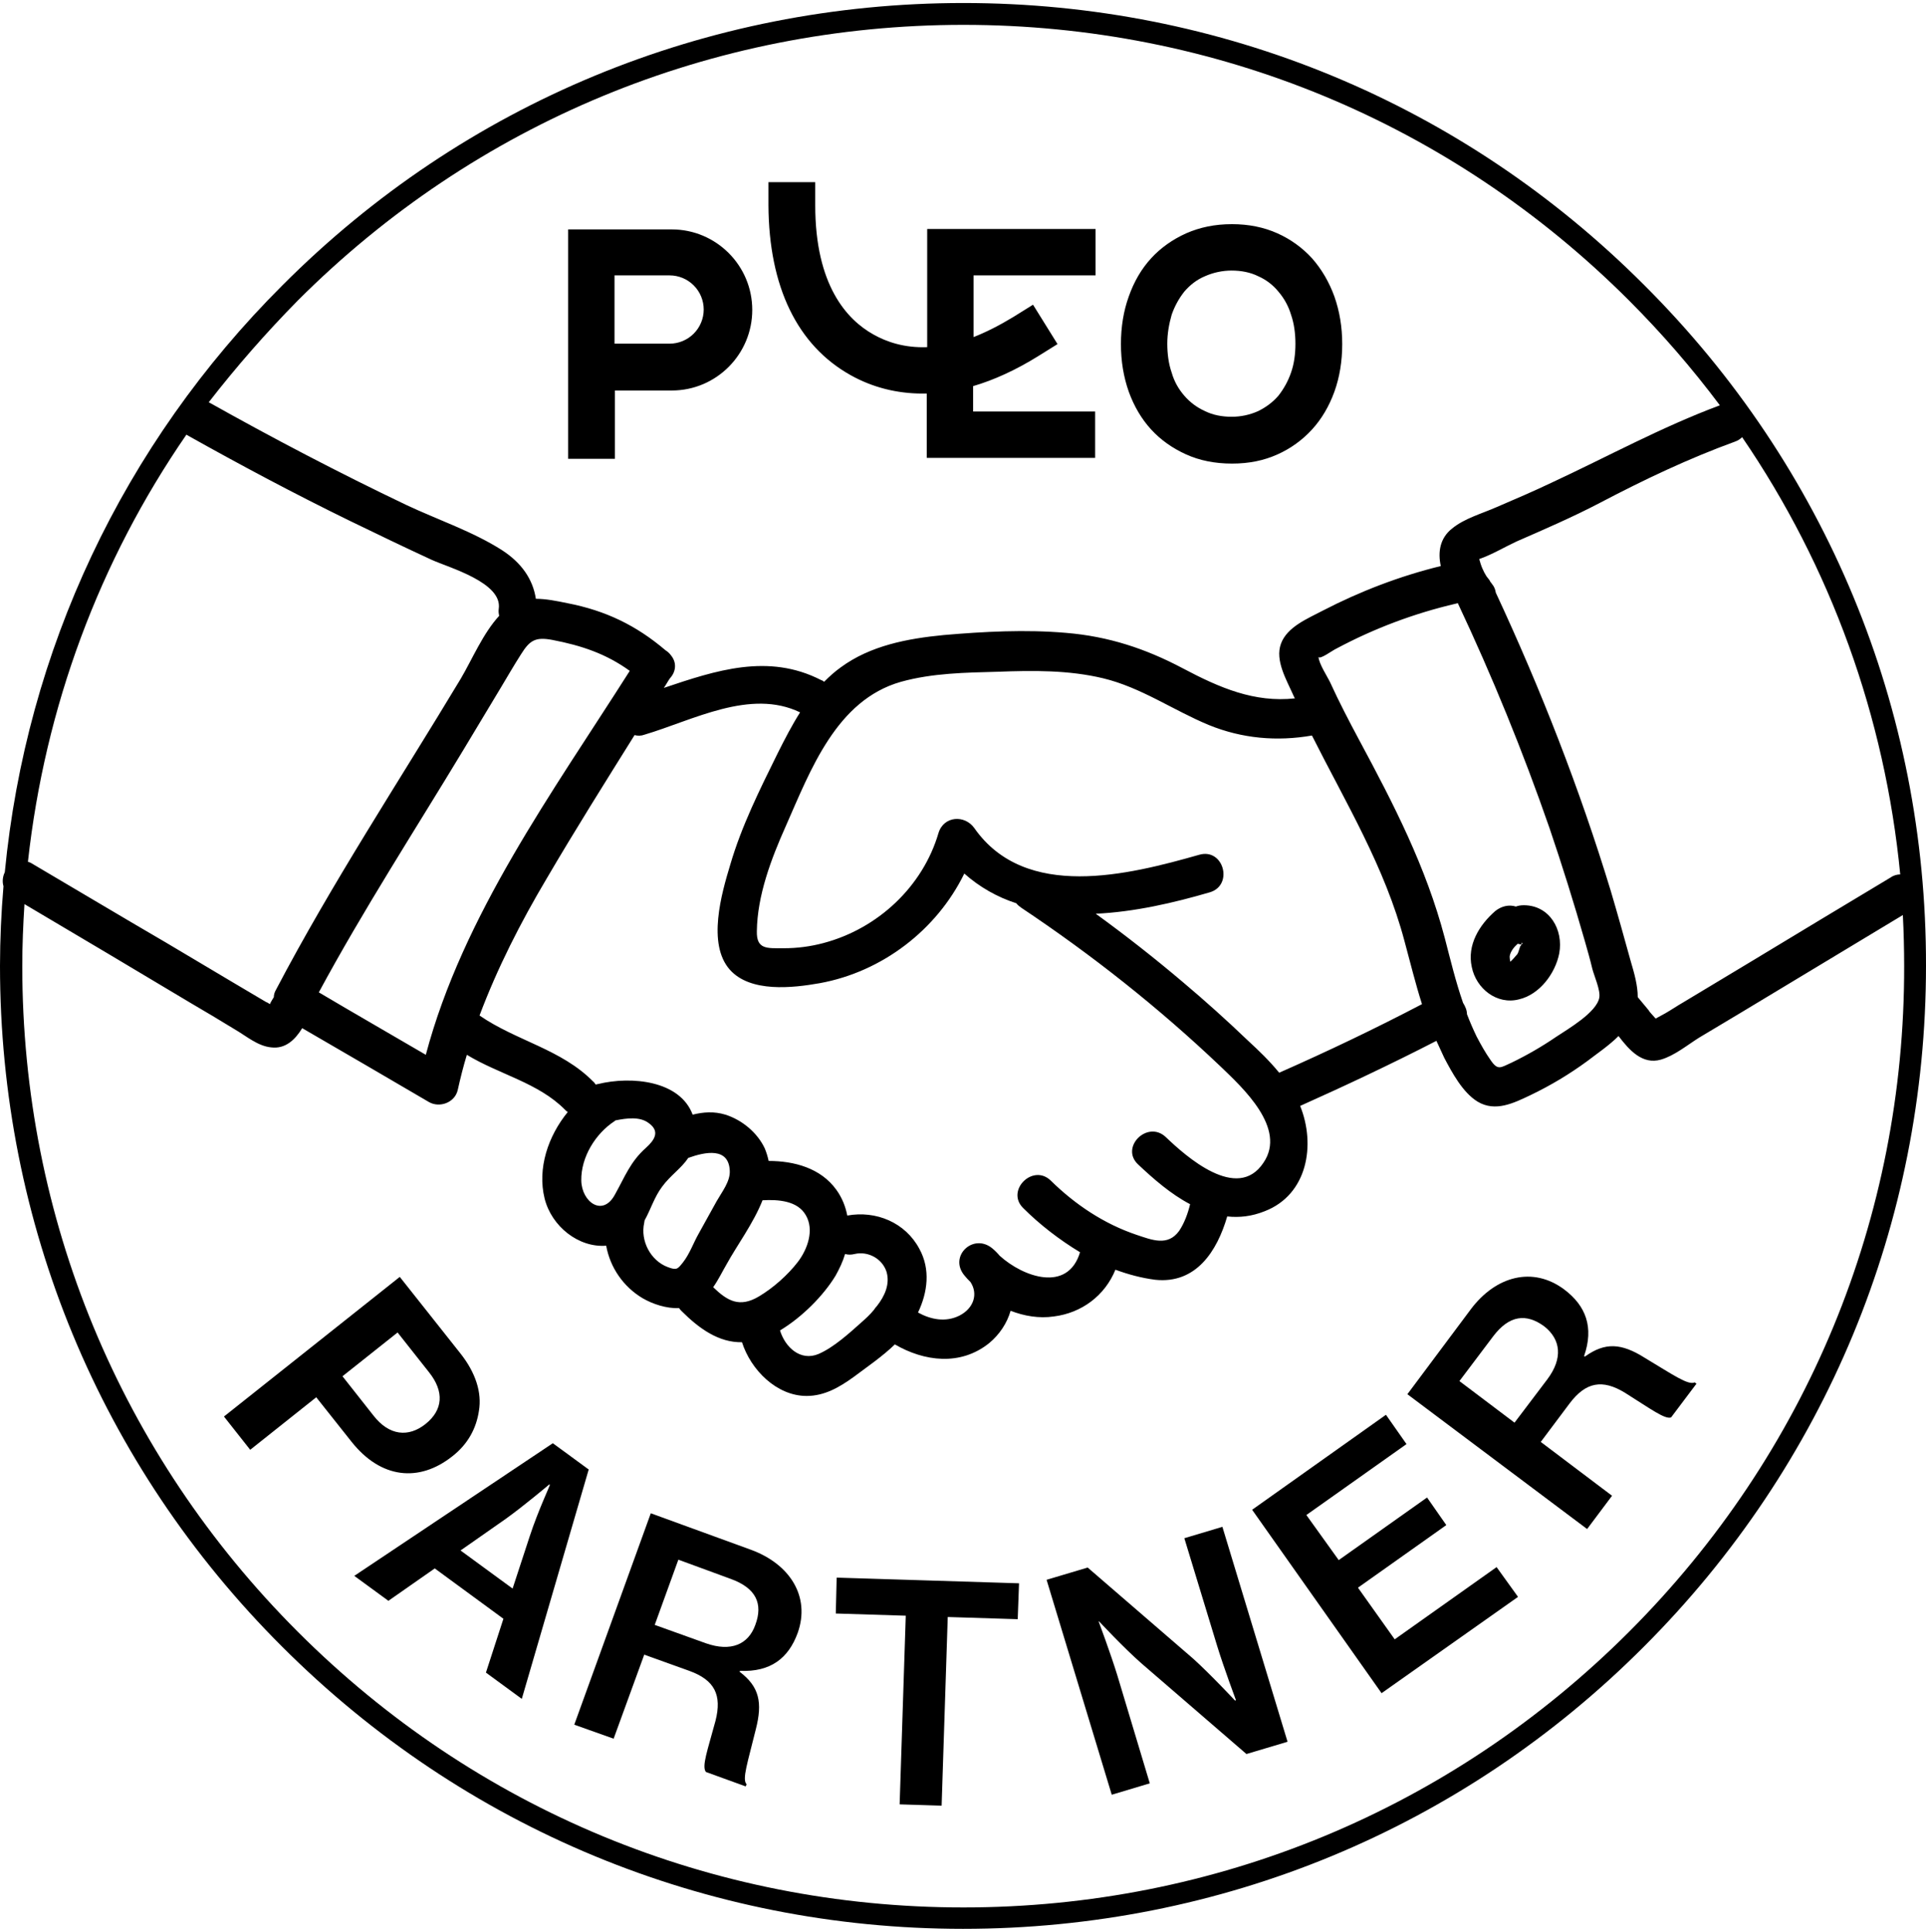
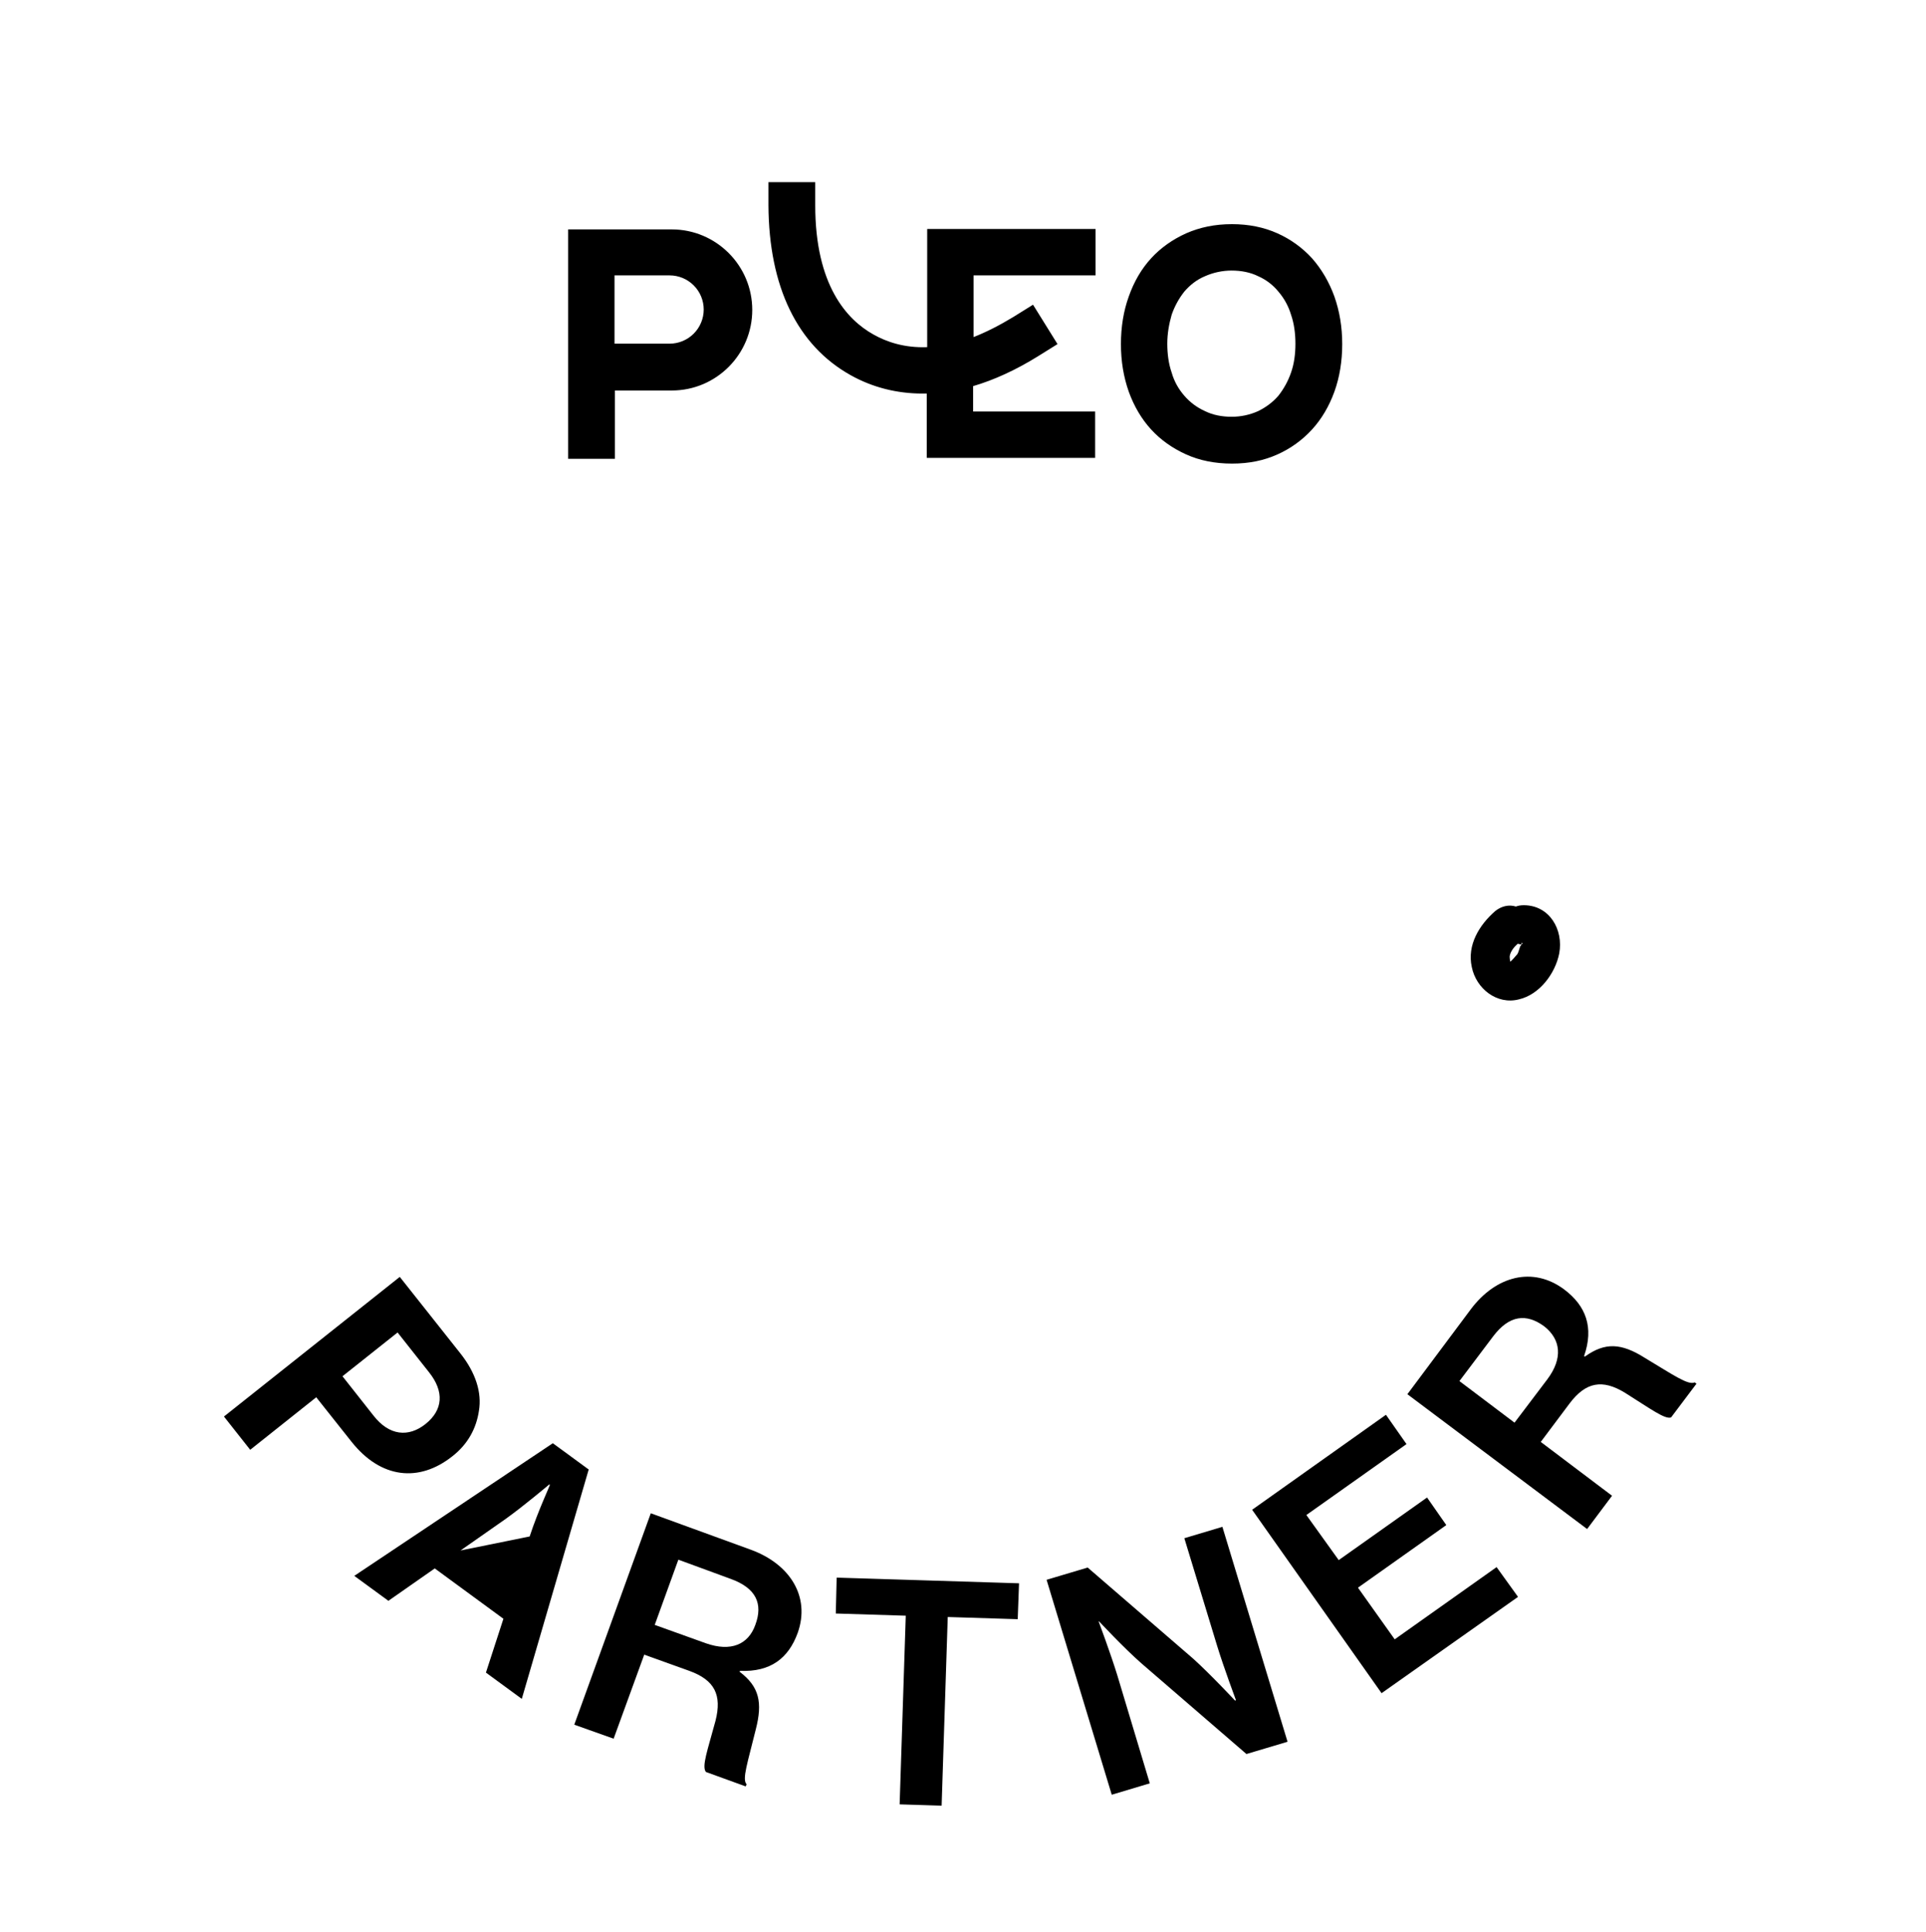
<svg xmlns="http://www.w3.org/2000/svg" width="320" height="321" viewBox="0 0 320 321" fill="none">
-   <path d="M273.196 47.386C243.011 17.122 202.811 0.5 160.071 0.5C117.332 0.5 77.133 17.121 46.947 47.386C20.389 73.877 4.353 108.134 0.798 144.933C0.434 145.659 0.361 146.53 0.579 147.256C0.204 151.648 0.01 156.055 0 160.464C0 203.213 16.618 243.422 46.876 273.614C77.062 303.807 117.262 320.5 160 320.5C202.739 320.5 242.939 303.879 273.125 273.614C303.311 243.422 320 203.213 320 160.464C320.072 117.787 303.457 77.579 273.197 47.386H273.196ZM275.083 169.246C274.648 168.738 273.995 168.085 273.922 167.867C273.342 167.142 272.688 166.415 272.108 165.689C272.108 163.73 271.527 161.698 270.946 159.737C269.859 155.819 268.771 151.899 267.609 147.981C262.457 131.069 255.999 114.521 248.525 98.481C248.453 98.046 248.308 97.538 247.945 97.103C247.873 97.03 247.8 96.884 247.727 96.812C247.727 96.812 247.727 96.739 247.654 96.739C247.509 96.376 247.219 96.087 247.001 95.796C246.717 95.36 246.474 94.898 246.276 94.417C246.058 93.908 245.913 93.401 245.768 92.893C247.873 92.167 249.904 90.934 251.936 89.989C256.579 87.957 261.297 85.925 265.868 83.53C273.196 79.684 280.526 76.2 288.289 73.37C288.725 73.224 289.16 72.933 289.451 72.642C304.18 94.199 313.178 119.094 315.719 145.295C315.209 145.295 314.63 145.44 314.122 145.803C306.285 150.521 298.521 155.165 290.756 159.883C287.056 162.133 283.355 164.311 279.654 166.561C278.639 167.141 277.696 167.794 276.68 168.375L275.083 169.246ZM193.668 188.915C190.62 186.084 186.05 190.657 189.097 193.487C191.636 195.883 194.539 198.423 197.732 200.092C197.368 201.616 196.788 203.213 195.917 204.52C194.031 207.132 191.419 206.044 188.806 205.172C183.437 203.358 178.648 200.165 174.584 196.172C171.61 193.27 167.037 197.842 170.013 200.745C172.698 203.431 175.963 205.971 179.446 208.076C177.414 214.825 170.013 212.212 166.094 208.656C165.721 208.209 165.308 207.796 164.86 207.422C161.668 204.809 157.532 208.802 160.29 211.995C160.579 212.358 160.87 212.648 161.233 213.011C162.539 214.971 161.813 217.365 159.419 218.599C157.097 219.761 154.63 219.253 152.525 218.091C154.121 214.752 154.63 210.907 152.743 207.495C150.42 203.14 145.56 201.108 140.771 201.979C140.48 200.455 139.899 199.003 138.956 197.696C136.344 194.068 131.917 192.906 127.709 192.906C127.558 192.186 127.339 191.481 127.056 190.801C125.823 188.189 123.282 186.084 120.526 185.214C118.639 184.633 116.824 184.778 115.084 185.214C112.979 179.552 104.925 178.754 99.338 180.132C99.193 180.132 99.12 180.205 98.975 180.205C98.829 180.06 98.756 179.843 98.538 179.697C93.241 174.326 85.768 172.948 79.673 168.738C82.647 160.826 86.493 153.279 90.848 145.948C95.564 137.891 100.498 130.053 105.433 122.142C105.941 122.288 106.521 122.288 107.102 122.069C115.156 119.675 124.662 114.376 132.933 118.368C131.555 120.545 130.394 122.796 129.233 125.117C126.258 131.142 123.21 137.239 121.324 143.699C119.873 148.489 117.477 156.835 121.251 161.117C124.662 164.964 131.7 164.165 136.199 163.367C146.576 161.48 155.646 154.512 160.217 145.15C162.72 147.378 165.661 149.059 168.852 150.086C169.069 150.375 169.36 150.594 169.65 150.811C181.405 158.65 192.508 167.431 202.738 177.157C206.439 180.713 213.841 187.464 209.922 193.197C205.568 199.801 197.006 192.108 193.668 188.915ZM102.094 186.302C102.167 186.229 102.24 186.157 102.313 186.157C104.126 185.794 106.303 185.503 107.755 186.592C109.714 187.972 108.771 189.423 107.319 190.729C104.707 193.052 103.836 195.519 102.167 198.495C100.136 202.27 96.652 199.73 96.579 196.172C96.507 192.254 98.975 188.334 102.094 186.302ZM107.028 203.213C107.028 203.067 107.101 202.923 107.101 202.777C108.117 200.963 108.698 198.931 110.004 197.188C111.383 195.302 113.196 194.14 114.357 192.398C117.188 191.382 121.105 190.584 121.251 194.576C121.324 196.318 119.945 198.06 119.074 199.584C118.058 201.398 117.115 203.14 116.099 204.955C115.228 206.479 114.576 208.365 113.487 209.745C112.616 210.834 112.471 211.124 110.947 210.543C108.045 209.454 106.376 206.116 107.029 203.213H107.028ZM120.743 210.035C122.412 206.987 125.17 203.285 126.693 199.439C129.305 199.293 132.498 199.511 133.876 201.906C135.328 204.374 134.167 207.568 132.571 209.672C130.902 211.85 128.435 214.027 126.113 215.406C122.847 217.365 120.816 216.132 118.493 213.882C119.365 212.648 120.017 211.269 120.743 210.035ZM138.811 211.995C139.464 210.834 140.045 209.6 140.407 208.365C140.915 208.511 141.423 208.511 142.004 208.365C144.18 207.857 146.576 209.092 147.3 211.342C147.881 213.374 147.011 215.333 145.704 217.003C145.487 217.221 145.342 217.438 145.196 217.656C144.543 218.454 143.818 219.107 143.165 219.688C141.133 221.503 138.521 223.897 135.982 224.986C133.006 226.22 130.467 223.897 129.595 221.068C133.224 218.89 136.779 215.333 138.811 211.995ZM70.748 175.269C64.797 171.786 58.847 168.375 52.97 164.891C60.371 151.174 68.933 137.964 76.988 124.609C79.092 121.126 81.124 117.715 83.228 114.231C84.316 112.416 85.405 110.53 86.566 108.715C88.017 106.392 88.961 105.812 91.718 106.32C96.652 107.264 100.716 108.642 104.634 111.473C91.863 131.577 76.915 152.045 70.748 175.269ZM30.982 72.208L31.055 72.281C39.981 77.288 48.978 82.079 58.194 86.579C62.691 88.756 67.19 90.934 71.762 93.039C74.664 94.344 83.517 96.812 82.865 101.167C82.793 101.603 82.865 101.965 82.937 102.328C80.252 105.232 78.438 109.585 76.552 112.779C66.248 129.908 55.145 146.747 45.858 164.456C45.64 164.819 45.495 165.254 45.495 165.689C45.276 166.053 44.987 166.488 44.841 166.851C44.623 166.705 44.406 166.561 44.189 166.488C42.374 165.399 40.488 164.311 38.674 163.222C34.973 161.044 31.273 158.794 27.571 156.617C20.098 152.263 12.697 147.835 5.296 143.48C5.078 143.335 4.859 143.262 4.641 143.191C7.472 117.497 16.47 93.256 30.982 72.208ZM212.533 178.246C210.937 176.285 209.122 174.544 207.309 172.875C203.833 169.544 200.251 166.324 196.57 163.222C191.877 159.242 187.036 155.441 182.057 151.827C188.442 151.537 195.046 150.013 200.996 148.271C204.986 147.109 203.317 140.868 199.254 142.029C187.499 145.367 170.374 149.722 161.885 137.601C160.288 135.351 156.805 135.569 155.934 138.399C153.322 147.327 145.848 154.295 136.851 156.689C134.674 157.274 132.429 157.567 130.174 157.561C127.418 157.561 125.676 157.778 125.749 154.73C125.822 148.779 128.143 142.681 130.538 137.312C134.674 127.948 138.955 116.336 149.694 113.288C154.919 111.836 160.434 111.763 165.803 111.619C171.608 111.4 177.559 111.328 183.291 112.707C189.603 114.231 194.9 118.005 200.851 120.473C206.366 122.723 212.171 123.231 217.976 122.215C223.635 133.465 230.093 144.061 233.359 156.4C234.302 159.883 235.173 163.44 236.26 166.851C228.497 170.916 220.588 174.689 212.533 178.246ZM243.734 168.52C243.734 167.867 243.445 167.213 243.082 166.634C241.848 163.076 240.978 159.448 240.034 155.819C236.914 143.988 231.544 133.609 225.812 122.94C224.143 119.819 222.474 116.626 221.023 113.432C220.588 112.489 219.137 110.312 219.064 109.15C219.281 109.659 221.385 108.061 222.039 107.772C228.31 104.42 234.995 101.906 241.921 100.296C241.994 100.296 242.138 100.223 242.211 100.223C247.948 112.404 253.035 124.881 257.449 137.601C259.561 143.819 261.521 150.087 263.327 156.4C263.762 157.924 264.197 159.448 264.56 160.972C264.851 162.133 265.939 164.529 265.721 165.762C265.286 168.23 260.497 170.987 258.538 172.294C256.18 173.902 253.706 175.334 251.137 176.576C249.322 177.374 248.887 177.955 247.653 176.141C246.783 174.907 246.057 173.601 245.331 172.221C244.747 171.01 244.215 169.776 243.734 168.52ZM49.487 49.926C79.018 20.387 118.275 4.129 160.071 4.129C201.868 4.129 241.123 20.387 270.657 49.926C276.094 55.367 281.138 61.188 285.75 67.346C276.026 70.974 267.174 75.837 257.813 80.192C254.766 81.643 251.719 82.949 248.67 84.256C246.203 85.345 243.3 86.142 241.269 87.812C239.237 89.409 238.875 91.732 239.383 94.055C232.561 95.723 225.959 98.264 219.79 101.457C217.323 102.763 213.841 104.143 212.824 106.974C211.808 109.731 213.768 112.997 214.857 115.466C214.928 115.684 215.074 115.901 215.146 116.045C208.399 116.771 202.665 114.304 196.498 111.038C190.331 107.772 184.162 105.74 177.123 105.158C170.448 104.578 163.482 104.941 156.806 105.521C150.784 106.102 144.616 107.264 139.682 110.892C138.665 111.619 137.795 112.416 136.925 113.288C136.783 113.15 136.608 113.05 136.417 112.997C127.636 108.497 118.93 111.4 110.294 114.304C110.657 113.795 110.947 113.215 111.31 112.707C112.253 111.691 112.543 110.166 111.456 108.86C111.237 108.569 110.947 108.28 110.584 108.061C105.724 103.925 100.644 101.457 94.257 100.223C92.516 99.86 90.702 99.497 89.033 99.497C88.526 96.159 86.566 93.474 83.446 91.442C78.585 88.32 72.707 86.361 67.482 83.894C56.379 78.595 45.423 72.861 34.684 66.838C39.283 60.915 44.226 55.268 49.487 49.926ZM270.657 271.147C241.123 300.686 201.868 316.944 160.071 316.944C118.276 316.944 79.019 300.686 49.487 271.147C19.954 241.607 3.701 202.342 3.701 160.536C3.701 157.053 3.846 153.641 4.063 150.23C13.279 155.673 22.421 161.117 31.636 166.634C34.119 168.082 36.587 169.558 39.038 171.06C40.925 172.149 42.811 173.818 45.061 174.036C47.455 174.326 49.051 172.729 50.212 170.843C57.251 174.907 64.29 179.044 71.254 183.109C72.998 184.125 75.537 183.253 76.045 181.148C76.481 179.189 76.988 177.157 77.568 175.269C82.938 178.536 89.469 179.915 93.896 184.415C94.041 184.56 94.185 184.705 94.331 184.778C91.065 188.769 89.252 194.14 90.485 199.149C91.646 203.793 96.145 207.349 100.715 206.987C101.04 208.785 101.745 210.492 102.785 211.994C103.824 213.496 105.172 214.759 106.739 215.697C108.48 216.713 110.73 217.438 112.834 217.365C112.979 217.583 113.125 217.729 113.27 217.874C116.172 220.777 119.436 223.1 123.282 223.027C124.734 227.599 129.016 231.954 134.022 231.954C136.997 231.954 139.464 230.503 141.787 228.833C144.108 227.091 146.576 225.421 148.68 223.389C153.542 226.22 159.564 227.018 164.353 223.172C166.094 221.72 167.328 219.833 167.909 217.802C170.157 218.672 172.625 219.107 175.092 218.745C179.736 218.164 183.582 215.26 185.323 210.978C187.5 211.777 189.677 212.358 191.927 212.648C198.748 213.374 202.23 207.857 203.899 202.124C205.931 202.342 207.963 202.124 210.139 201.253C217.251 198.495 218.63 190.221 216.017 183.761C223.636 180.351 231.183 176.795 238.657 172.948L239.963 175.777C241.269 178.246 243.011 181.512 245.477 183.036C248.453 184.85 251.573 183.253 254.331 181.947C257.644 180.357 260.802 178.462 263.763 176.285C265.36 175.052 267.319 173.745 268.915 172.149C270.729 174.544 272.906 176.939 275.954 176.068C278.203 175.415 280.308 173.673 282.266 172.44C284.589 171.06 286.983 169.609 289.305 168.23C298.23 162.859 307.228 157.416 316.154 152.045C316.298 154.876 316.371 157.705 316.371 160.536C316.443 202.342 300.19 241.607 270.657 271.147Z" fill="black" />
-   <path d="M252.377 166.054C255.793 165.254 258.408 161.763 259.063 158.418C259.79 154.49 257.464 150.417 253.177 150.417C252.668 150.417 252.233 150.49 251.868 150.635C250.707 150.271 249.471 150.562 248.454 151.362C245.766 153.69 243.731 157.035 244.53 160.672C245.257 164.309 248.744 167 252.377 166.054ZM252.087 158.562C251.797 158.927 250.997 159.799 250.924 159.799C250.924 159.799 250.779 159.071 250.851 158.781C250.997 158.053 251.578 157.327 252.16 156.818C252.377 156.891 252.596 156.891 252.814 156.962C252.814 157.035 252.741 157.035 252.668 157.108C252.45 157.4 252.377 158.126 252.087 158.562ZM252.887 156.891C252.523 156.745 253.104 156.453 252.887 156.891V156.891ZM252.887 156.891H253.177H252.887ZM75.14 241.992C77.756 239.955 79.137 237.337 79.573 234.428C80.082 231.445 79.063 228.1 76.449 224.827L66.422 212.171L37.211 235.373L41.571 240.901L52.543 232.173L58.429 239.592C63.296 245.702 69.618 246.355 75.14 241.992ZM56.902 228.682L66.058 221.408L71.289 228.027C73.833 231.228 73.615 234.282 70.707 236.61C67.875 238.864 64.677 238.573 62.062 235.227L56.903 228.682H56.902ZM91.853 239.81L58.865 261.848L64.532 265.994L72.234 260.612L83.641 268.976L80.736 277.922L86.694 282.286L97.811 244.174L91.852 239.81H91.853ZM88.001 255.302L85.167 263.958L76.52 257.629L84.004 252.393C87.057 250.211 91.271 246.647 91.271 246.647L91.344 246.72C91.49 246.647 89.454 250.865 88.001 255.302ZM124.696 257.485L108.128 251.447L95.413 286.577L101.953 288.905L107.038 274.94L114.524 277.631C118.738 279.159 119.972 281.631 118.882 285.922C117.575 290.796 116.558 293.487 117.284 294.433L123.896 296.833L124.042 296.47C123.242 295.669 124.259 292.76 125.568 287.378C126.731 282.868 126.149 280.25 122.879 277.777L122.952 277.631C128.038 277.85 131.018 275.522 132.543 271.304C134.65 265.339 131.308 259.884 124.696 257.485ZM125.495 269.994C124.332 273.267 121.426 274.504 117.284 273.05L108.782 269.994L112.707 259.158L121.426 262.358C125.641 263.885 126.803 266.503 125.495 269.994ZM138.865 268.103L150.49 268.467L149.473 299.816L156.449 300.033L157.466 268.685L169.091 269.049L169.31 263.084L139.009 262.139L138.865 268.103ZM196.775 255.593L202.225 273.486C203.315 277.049 205.349 282.505 205.349 282.505L205.205 282.577C205.205 282.577 201.062 278.14 198.229 275.595L180.717 260.466L173.887 262.502L184.714 298.215L191.035 296.324L185.658 278.432C184.568 274.867 182.534 269.412 182.534 269.412H182.607C182.607 269.412 186.748 273.849 189.655 276.394L207.093 291.451L213.923 289.414L203.098 253.702L196.775 255.593ZM231.726 272.395L225.623 263.812L240.3 253.411L237.103 248.829L222.425 259.229L217.049 251.738L233.687 239.955L230.273 235.082L208.038 250.865L229.546 281.341L252.217 265.339L248.656 260.393L231.726 272.395ZM273.288 225.627C269.364 223.154 266.675 223.008 263.334 225.409L263.188 225.336C264.86 220.536 263.478 216.971 259.918 214.28C254.687 210.353 248.51 212.026 244.369 217.553L233.833 231.664L263.697 254.066L267.838 248.537L255.994 239.592L260.79 233.191C263.478 229.628 266.24 229.119 270.018 231.445C274.305 234.136 276.631 235.882 277.648 235.519L281.862 229.918L281.572 229.7C280.482 230.21 278.011 228.464 273.288 225.627ZM257.084 229.19L251.635 236.391L242.48 229.482L248.074 222.063C250.763 218.5 253.597 218.208 256.575 220.39C259.337 222.572 259.7 225.7 257.084 229.19ZM102.098 64.886H111.617C119.028 64.886 124.986 58.849 124.986 51.503C124.986 44.085 118.955 38.12 111.617 38.12H94.394V76.233H102.169V64.886H102.096H102.098ZM102.098 45.758H111.252C112.755 45.759 114.196 46.358 115.259 47.421C116.322 48.485 116.919 49.927 116.921 51.432C116.919 52.936 116.321 54.378 115.258 55.441C114.196 56.505 112.755 57.103 111.252 57.105H102.098V45.757V45.758ZM191.254 71.36C192.852 73.106 194.814 74.487 197.066 75.505C199.318 76.523 201.862 77.032 204.695 77.032C207.529 77.032 209.999 76.523 212.252 75.505C214.43 74.533 216.384 73.122 217.993 71.36C219.592 69.614 220.826 67.505 221.699 65.105C222.57 62.704 223.006 60.014 223.006 57.176C223.006 54.34 222.57 51.721 221.699 49.248C220.826 46.849 219.592 44.74 217.993 42.921C216.384 41.159 214.43 39.748 212.252 38.775C209.999 37.757 207.456 37.248 204.695 37.248C201.862 37.248 199.391 37.757 197.066 38.775C194.814 39.794 192.852 41.175 191.254 42.921C189.655 44.667 188.42 46.776 187.548 49.248C186.675 51.649 186.24 54.339 186.24 57.176C186.24 60.013 186.675 62.631 187.548 65.105C188.42 67.505 189.655 69.614 191.254 71.36ZM194.668 52.304C195.149 50.91 195.861 49.606 196.775 48.449C197.719 47.358 198.809 46.484 200.191 45.902C201.587 45.282 203.096 44.961 204.623 44.957C206.222 44.957 207.748 45.249 209.055 45.902C210.356 46.472 211.502 47.346 212.398 48.449C213.364 49.57 214.082 50.884 214.505 52.303C215.013 53.758 215.232 55.431 215.232 57.105C215.232 58.849 215.013 60.449 214.505 61.904C214.024 63.298 213.311 64.601 212.398 65.759C211.453 66.85 210.363 67.65 209.055 68.305C207.662 68.933 206.151 69.255 204.623 69.251C203.025 69.251 201.498 68.959 200.191 68.304C198.879 67.717 197.713 66.848 196.775 65.759C195.831 64.668 195.104 63.432 194.668 61.905C194.159 60.449 193.942 58.776 193.942 57.103C193.942 55.431 194.232 53.831 194.668 52.304ZM141.335 62.341C144.969 64.377 149.037 65.395 153.252 65.395H153.979V76.087H181.953V68.377H161.68V64.159C165.168 63.141 168.801 61.468 172.434 59.214L175.704 57.176L171.635 50.631L168.366 52.667C165.967 54.122 163.787 55.213 161.753 56.012V45.758H182.025V38.048H154.051V57.685C150.273 57.831 147.293 56.813 145.113 55.576C140.682 53.104 135.449 47.358 135.449 34.12V30.266H127.675V34.12C127.748 47.648 132.471 57.395 141.335 62.341Z" fill="black" />
+   <path d="M252.377 166.054C255.793 165.254 258.408 161.763 259.063 158.418C259.79 154.49 257.464 150.417 253.177 150.417C252.668 150.417 252.233 150.49 251.868 150.635C250.707 150.271 249.471 150.562 248.454 151.362C245.766 153.69 243.731 157.035 244.53 160.672C245.257 164.309 248.744 167 252.377 166.054ZM252.087 158.562C251.797 158.927 250.997 159.799 250.924 159.799C250.924 159.799 250.779 159.071 250.851 158.781C250.997 158.053 251.578 157.327 252.16 156.818C252.377 156.891 252.596 156.891 252.814 156.962C252.814 157.035 252.741 157.035 252.668 157.108C252.45 157.4 252.377 158.126 252.087 158.562ZM252.887 156.891C252.523 156.745 253.104 156.453 252.887 156.891V156.891ZM252.887 156.891H253.177H252.887ZM75.14 241.992C77.756 239.955 79.137 237.337 79.573 234.428C80.082 231.445 79.063 228.1 76.449 224.827L66.422 212.171L37.211 235.373L41.571 240.901L52.543 232.173L58.429 239.592C63.296 245.702 69.618 246.355 75.14 241.992ZM56.902 228.682L66.058 221.408L71.289 228.027C73.833 231.228 73.615 234.282 70.707 236.61C67.875 238.864 64.677 238.573 62.062 235.227L56.903 228.682H56.902ZM91.853 239.81L58.865 261.848L64.532 265.994L72.234 260.612L83.641 268.976L80.736 277.922L86.694 282.286L97.811 244.174L91.852 239.81H91.853ZM88.001 255.302L76.52 257.629L84.004 252.393C87.057 250.211 91.271 246.647 91.271 246.647L91.344 246.72C91.49 246.647 89.454 250.865 88.001 255.302ZM124.696 257.485L108.128 251.447L95.413 286.577L101.953 288.905L107.038 274.94L114.524 277.631C118.738 279.159 119.972 281.631 118.882 285.922C117.575 290.796 116.558 293.487 117.284 294.433L123.896 296.833L124.042 296.47C123.242 295.669 124.259 292.76 125.568 287.378C126.731 282.868 126.149 280.25 122.879 277.777L122.952 277.631C128.038 277.85 131.018 275.522 132.543 271.304C134.65 265.339 131.308 259.884 124.696 257.485ZM125.495 269.994C124.332 273.267 121.426 274.504 117.284 273.05L108.782 269.994L112.707 259.158L121.426 262.358C125.641 263.885 126.803 266.503 125.495 269.994ZM138.865 268.103L150.49 268.467L149.473 299.816L156.449 300.033L157.466 268.685L169.091 269.049L169.31 263.084L139.009 262.139L138.865 268.103ZM196.775 255.593L202.225 273.486C203.315 277.049 205.349 282.505 205.349 282.505L205.205 282.577C205.205 282.577 201.062 278.14 198.229 275.595L180.717 260.466L173.887 262.502L184.714 298.215L191.035 296.324L185.658 278.432C184.568 274.867 182.534 269.412 182.534 269.412H182.607C182.607 269.412 186.748 273.849 189.655 276.394L207.093 291.451L213.923 289.414L203.098 253.702L196.775 255.593ZM231.726 272.395L225.623 263.812L240.3 253.411L237.103 248.829L222.425 259.229L217.049 251.738L233.687 239.955L230.273 235.082L208.038 250.865L229.546 281.341L252.217 265.339L248.656 260.393L231.726 272.395ZM273.288 225.627C269.364 223.154 266.675 223.008 263.334 225.409L263.188 225.336C264.86 220.536 263.478 216.971 259.918 214.28C254.687 210.353 248.51 212.026 244.369 217.553L233.833 231.664L263.697 254.066L267.838 248.537L255.994 239.592L260.79 233.191C263.478 229.628 266.24 229.119 270.018 231.445C274.305 234.136 276.631 235.882 277.648 235.519L281.862 229.918L281.572 229.7C280.482 230.21 278.011 228.464 273.288 225.627ZM257.084 229.19L251.635 236.391L242.48 229.482L248.074 222.063C250.763 218.5 253.597 218.208 256.575 220.39C259.337 222.572 259.7 225.7 257.084 229.19ZM102.098 64.886H111.617C119.028 64.886 124.986 58.849 124.986 51.503C124.986 44.085 118.955 38.12 111.617 38.12H94.394V76.233H102.169V64.886H102.096H102.098ZM102.098 45.758H111.252C112.755 45.759 114.196 46.358 115.259 47.421C116.322 48.485 116.919 49.927 116.921 51.432C116.919 52.936 116.321 54.378 115.258 55.441C114.196 56.505 112.755 57.103 111.252 57.105H102.098V45.757V45.758ZM191.254 71.36C192.852 73.106 194.814 74.487 197.066 75.505C199.318 76.523 201.862 77.032 204.695 77.032C207.529 77.032 209.999 76.523 212.252 75.505C214.43 74.533 216.384 73.122 217.993 71.36C219.592 69.614 220.826 67.505 221.699 65.105C222.57 62.704 223.006 60.014 223.006 57.176C223.006 54.34 222.57 51.721 221.699 49.248C220.826 46.849 219.592 44.74 217.993 42.921C216.384 41.159 214.43 39.748 212.252 38.775C209.999 37.757 207.456 37.248 204.695 37.248C201.862 37.248 199.391 37.757 197.066 38.775C194.814 39.794 192.852 41.175 191.254 42.921C189.655 44.667 188.42 46.776 187.548 49.248C186.675 51.649 186.24 54.339 186.24 57.176C186.24 60.013 186.675 62.631 187.548 65.105C188.42 67.505 189.655 69.614 191.254 71.36ZM194.668 52.304C195.149 50.91 195.861 49.606 196.775 48.449C197.719 47.358 198.809 46.484 200.191 45.902C201.587 45.282 203.096 44.961 204.623 44.957C206.222 44.957 207.748 45.249 209.055 45.902C210.356 46.472 211.502 47.346 212.398 48.449C213.364 49.57 214.082 50.884 214.505 52.303C215.013 53.758 215.232 55.431 215.232 57.105C215.232 58.849 215.013 60.449 214.505 61.904C214.024 63.298 213.311 64.601 212.398 65.759C211.453 66.85 210.363 67.65 209.055 68.305C207.662 68.933 206.151 69.255 204.623 69.251C203.025 69.251 201.498 68.959 200.191 68.304C198.879 67.717 197.713 66.848 196.775 65.759C195.831 64.668 195.104 63.432 194.668 61.905C194.159 60.449 193.942 58.776 193.942 57.103C193.942 55.431 194.232 53.831 194.668 52.304ZM141.335 62.341C144.969 64.377 149.037 65.395 153.252 65.395H153.979V76.087H181.953V68.377H161.68V64.159C165.168 63.141 168.801 61.468 172.434 59.214L175.704 57.176L171.635 50.631L168.366 52.667C165.967 54.122 163.787 55.213 161.753 56.012V45.758H182.025V38.048H154.051V57.685C150.273 57.831 147.293 56.813 145.113 55.576C140.682 53.104 135.449 47.358 135.449 34.12V30.266H127.675V34.12C127.748 47.648 132.471 57.395 141.335 62.341Z" fill="black" />
</svg>